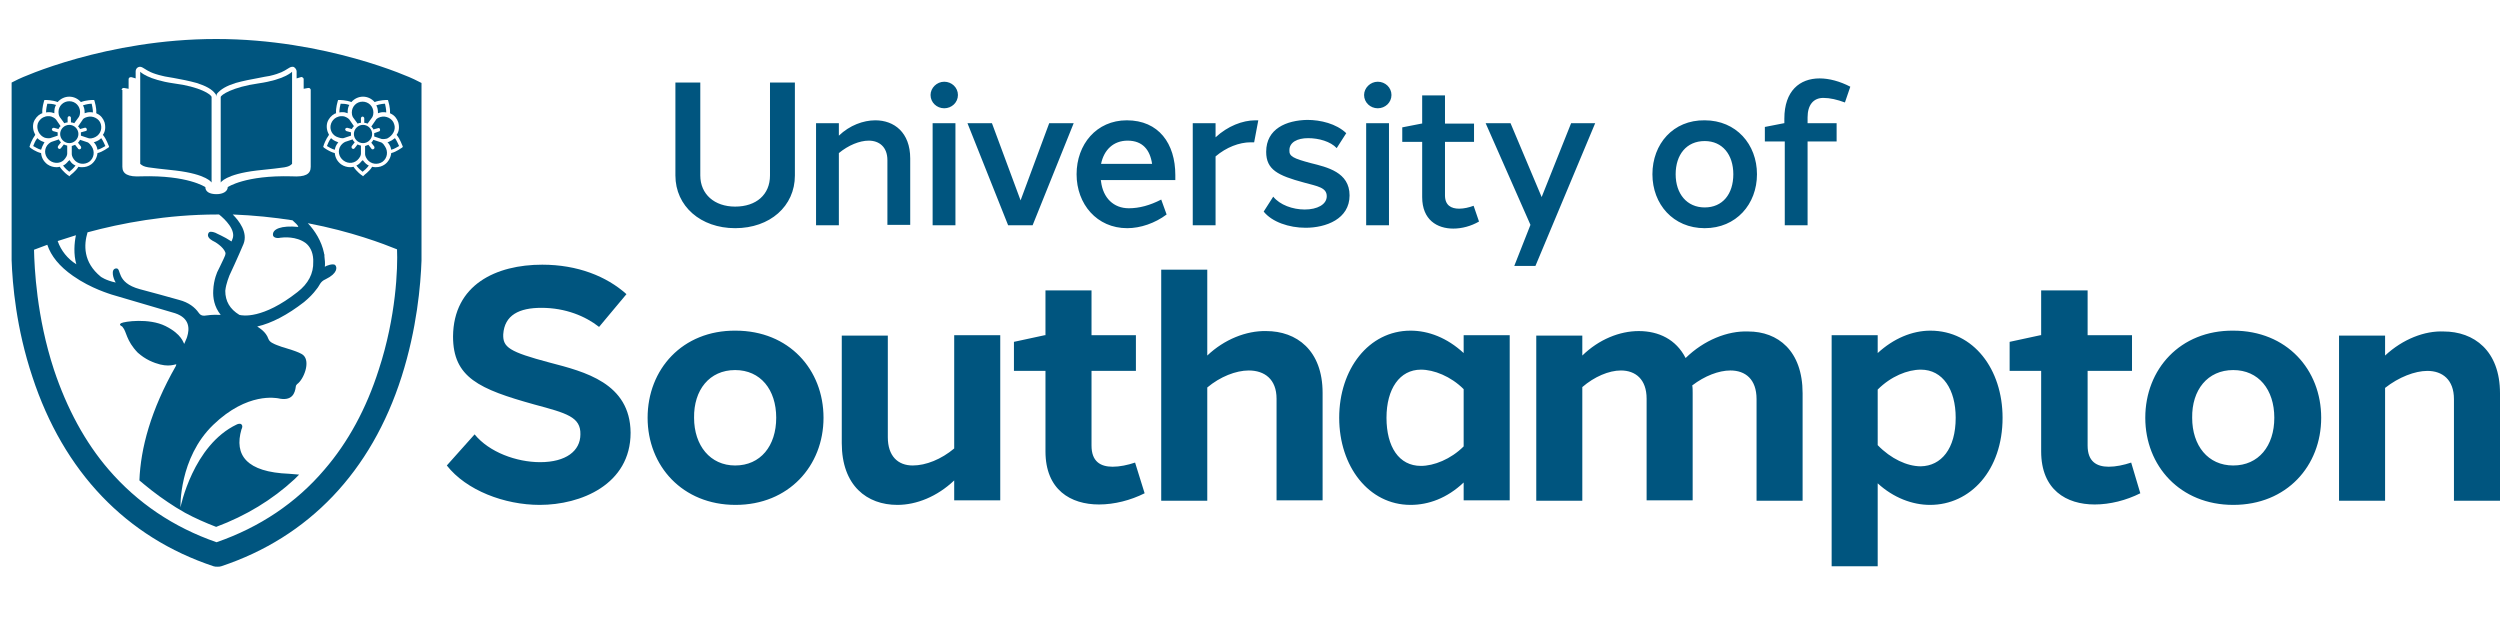
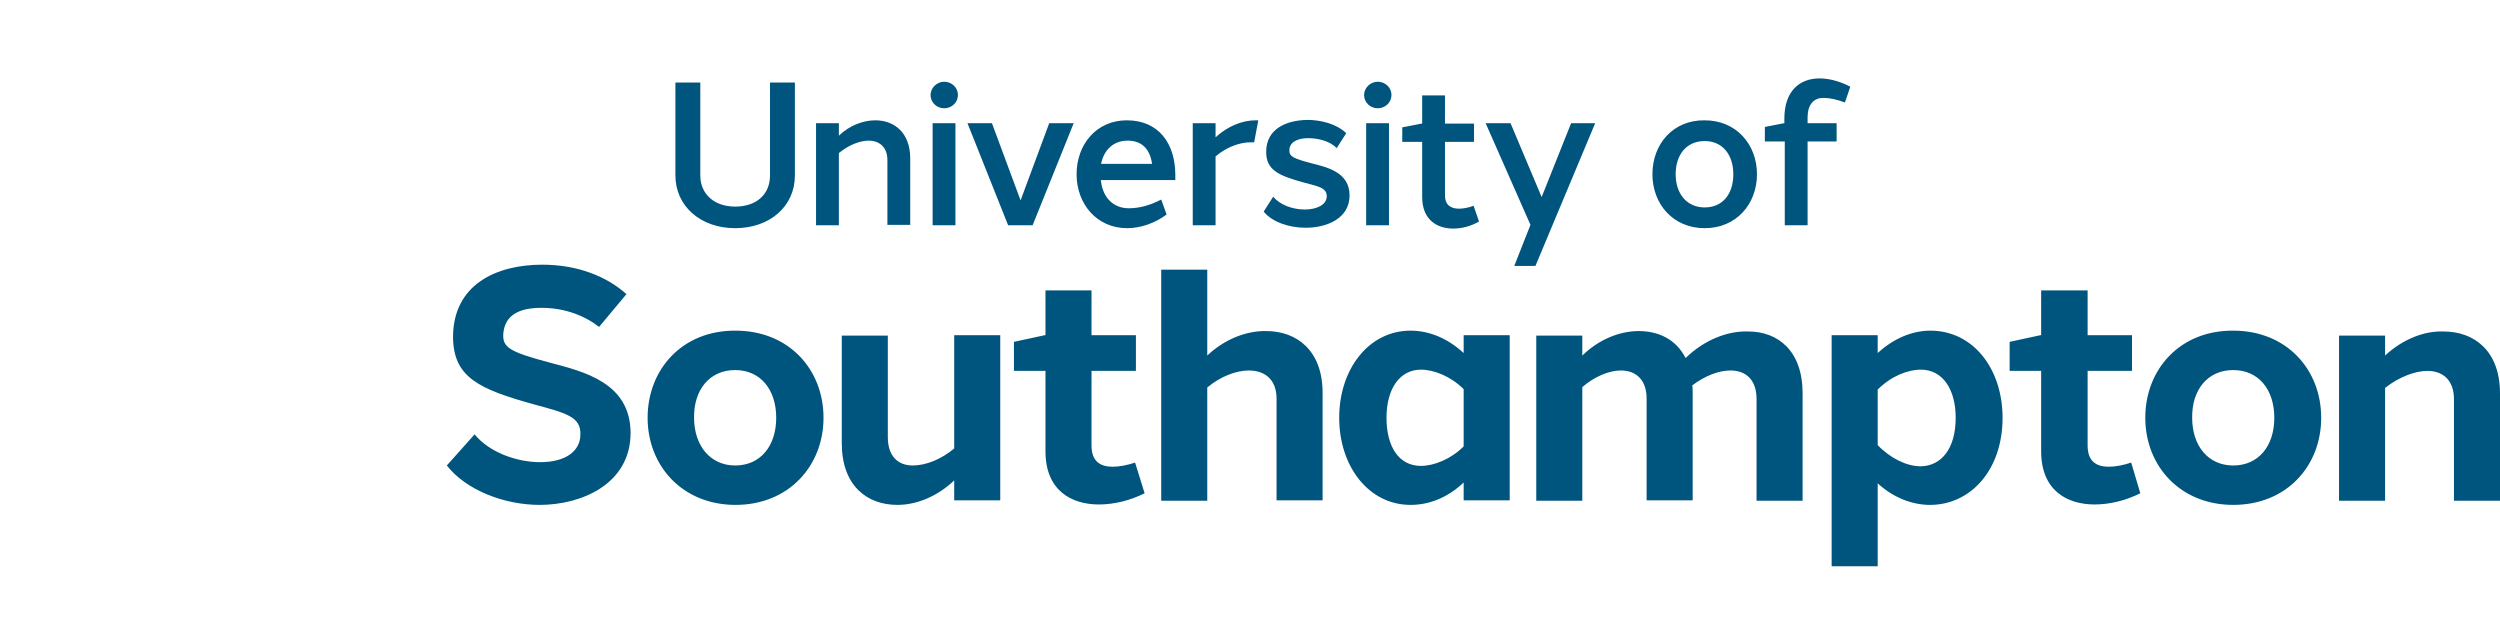
<svg xmlns="http://www.w3.org/2000/svg" version="1.1" id="layer" x="0px" y="0px" viewBox="0 0 602.6 154" style="enable-background:new 0 0 602.6 154;" xml:space="preserve">
  <style type="text/css">
	.st0{fill:#00557F;}
</style>
  <path class="st0" d="M191.6,42.3c0,7.4-6,12.7-14.4,12.7c-8.3,0-14.4-5.3-14.4-12.7V19.9h6v22.4c0,4.5,3.4,7.5,8.4,7.5  c5.1,0,8.4-2.9,8.4-7.5V19.9h6V42.3z M202.2,32.7v-3h-5.5v24.6h5.5V36.9c2.3-1.9,5-3,7.2-3c2.5,0,4.5,1.5,4.5,4.7v15.6h5.5v-16  c0-6.3-3.9-9.2-8.4-9.2C208.1,29,204.8,30.2,202.2,32.7z M224.8,54.3h5.5V29.7h-5.5V54.3z M230.9,22.9c0-1.8-1.5-3.2-3.3-3.2  s-3.3,1.5-3.3,3.2c0,1.8,1.5,3.2,3.3,3.2S230.9,24.7,230.9,22.9 M258.8,29.7h-5.9L246,48.3l-6.9-18.6h-5.9l9.8,24.6h5.9L258.8,29.7z   M265.4,39.5c0.7-3.4,3-5.6,6.4-5.6c3.6,0,5.4,2.2,5.9,5.6H265.4 M283.3,42.2c0-7.6-4-13.2-11.7-13.2c-7.3,0-12.1,5.8-12.1,13  s4.9,13,12.2,13c3.2,0,6.7-1.2,9.5-3.3l-1.3-3.6c-2.7,1.4-5.3,2.1-7.8,2.1c-3.7,0-6.2-2.5-6.7-6.4c0-0.1,0-0.3-0.1-0.4h18  C283.3,43,283.3,42.6,283.3,42.2 M303.3,29c-0.2,0-0.4,0-0.7,0c-3.1,0-6.7,1.4-9.6,4.1v-3.4h-5.5v24.6h5.5V37.7  c2.6-2.2,5.7-3.4,8.5-3.4c0.3,0,0.5,0,0.8,0L303.3,29 M305.2,36.6c0,4.3,2.8,5.7,9.1,7.4c3.3,0.9,5.5,1.2,5.5,3.3  c0,2-2.3,3.2-5.3,3.2c-2.9,0-6-1.1-7.6-3.1l-2.3,3.6c2,2.5,6.1,3.9,10.1,3.9c4.9,0,10.6-2.1,10.6-7.8c0-5.6-5.4-6.8-9.4-7.8  c-4.1-1.1-5.2-1.6-5.1-3.1c0-1.9,1.9-2.9,4.5-2.9s5.4,0.8,6.9,2.4l2.3-3.6c-2.4-2.3-6.2-3.2-9.4-3.2C310.1,29,305.2,31,305.2,36.6z   M329.3,54.3h5.5V29.7h-5.5V54.3z M335.4,22.9c0-1.8-1.5-3.2-3.3-3.2s-3.3,1.5-3.3,3.2c0,1.8,1.5,3.2,3.3,3.2S335.4,24.7,335.4,22.9   M355.2,49.6c-1.1,0.4-2.3,0.7-3.5,0.7c-1.9,0-3.4-0.8-3.4-3.2V34.2h7v-4.4h-7V23h-5.5v6.8h-0.2l-4.6,0.9v3.5h4.8v13.3  c0,5.5,3.6,7.6,7.5,7.6c2.1,0,4.3-0.6,6.2-1.7L355.2,49.6z M384.5,29.7h-5.8l-7.1,17.8l-7.5-17.8h-6l10.8,24.5l-3.9,9.9h5.1  L384.5,29.7z M403.9,42c0-4.7,2.6-8,7-8c4.3,0,6.9,3.3,6.9,8c0,4.8-2.6,8-6.9,8S403.9,46.7,403.9,42 M423.5,42c0-7.2-5-13-12.6-13  c-7.6-0.1-12.6,5.7-12.6,13c0,7.2,5,13,12.6,13S423.5,49.2,423.5,42 M435.7,28.3c0-3,1.4-4.7,3.8-4.7c1.6,0,3.3,0.4,5.2,1.1l1.3-3.8  c-2.5-1.3-5.1-2-7.4-2c-4.8,0-8.5,3-8.5,9.7v1.1H430l-4.6,0.9v3.5h4.8v20.2h5.5V34.1h7v-4.4h-7L435.7,28.3 M151,70.9  c-4.8-4.3-11.8-7.1-20.3-7.1c-11.1,0-21.4,4.8-21.5,17.3c0,9.9,6.3,12.7,19.6,16.4c7.8,2.1,11.2,3,11.1,7.2c0,4-3.5,6.7-9.7,6.7  c-5.7,0-12.3-2.4-15.8-6.7l-6.7,7.5c4.7,6,13.9,9.5,22.4,9.5c9.9,0,21.9-4.9,21.9-17.4c-0.1-12-11.1-14.7-19.5-16.9  c-9.8-2.6-11.3-3.7-11.2-6.8c0.3-4.7,3.9-6.4,9.2-6.4c5.8,0,10.6,2,13.9,4.6L151,70.9 M167.3,100.7c-0.1-6.7,3.7-11.5,9.9-11.5  c6.1,0,9.9,4.7,9.9,11.5s-3.8,11.5-9.9,11.5C171.2,112.2,167.3,107.4,167.3,100.7 M198.5,100.7c0-11.6-8.3-21-21.2-21  c-12.8-0.1-21.2,9.3-21.2,21c0,11.6,8.4,21,21.2,21S198.5,112.3,198.5,100.7 M241.1,80.8H230v27.3c-3.1,2.6-6.8,4.1-10,4.1  c-3.6,0-6-2.3-6-6.8V80.9h-11.1v25.9c0,10.3,6.1,14.9,13.4,14.9c4.6,0,9.6-2,13.7-5.9v4.8h11.1L241.1,80.8L241.1,80.8z M273.6,111.5  c-1.8,0.6-3.7,1-5.4,1c-3,0-5.1-1.3-5.1-5.1v-18h10.7v-8.6h-10.7V70H252v10.8h-0.2l-7.4,1.6v7h7.6v19.4c0,9.3,6.1,12.8,12.9,12.8  c3.7,0,7.6-1,11-2.7L273.6,111.5z M291,85.7V65h-11.1v55.7H291V93.4c3.1-2.6,6.9-4.1,10-4.1c3.8,0,6.7,2.1,6.7,6.8v24.5h11.1V94.7  c0-10.3-6.3-14.9-13.6-14.9C300.4,79.7,295.1,81.8,291,85.7z M352.8,107.6c-3.1,3.1-7.2,4.7-10.3,4.7c-5.3,0-8.3-4.6-8.3-11.6  s3.2-11.6,8.3-11.6c3.1,0,7.2,1.6,10.3,4.7V107.6 M363.9,80.8h-11.1v4.3c-4-3.7-8.5-5.4-12.8-5.4c-10.1,0-17.2,9.3-17.2,21  s7.1,21,17.2,21c4.3,0,8.8-1.6,12.8-5.4v4.3h11.1V80.8z M406.3,86.3c-2.3-4.5-6.5-6.5-11.3-6.5c-4.6,0-9.6,2-13.6,5.9v-4.8h-11.1  v39.8h11.1V93.3c2.9-2.5,6.4-4,9.3-4c3.5,0,6.2,2.1,6.2,6.8v24.5H408V94.7c0-0.6,0-1.3-0.1-1.8c3-2.3,6.4-3.6,9.2-3.6  c3.6,0,6.3,2.1,6.3,6.9v24.5h11.1V94.8c0-10.3-6-14.9-13.1-14.9C416.4,79.7,410.7,82,406.3,86.3z M471.4,100.7  c0,7.5-3.5,11.6-8.4,11.7c-3.3,0-7.2-1.8-10.4-5.1V93.9c3.2-3.2,7.2-4.8,10.4-4.8C468.3,89.1,471.4,93.9,471.4,100.7 M452.6,85.1  v-4.3h-11.1v55.7h11.1v-20c3.8,3.5,8.4,5.2,12.6,5.2c9.8,0,17.5-8.4,17.5-21c0-11.7-7-21-17.4-21C460.9,79.7,456.4,81.6,452.6,85.1z   M513.7,111.5c-1.8,0.6-3.7,1-5.4,1c-3,0-5.1-1.3-5.1-5.1v-18h10.7v-8.6h-10.7V70H492v10.8h-0.2l-7.4,1.6v7h7.6v19.4  c0,9.3,6.1,12.8,12.9,12.8c3.7,0,7.6-1,11-2.7L513.7,111.5z M528.4,100.7c-0.1-6.7,3.7-11.5,9.9-11.5c6.1,0,9.9,4.7,9.9,11.5  s-3.8,11.5-9.9,11.5S528.4,107.4,528.4,100.7 M559.5,100.7c0-11.6-8.3-21-21.2-21c-12.8-0.1-21.2,9.3-21.2,21c0,11.6,8.4,21,21.2,21  C551.2,121.7,559.5,112.3,559.5,100.7 M574.9,85.7v-4.8h-11.1v39.8h11.1V93.5c3.3-2.6,7.2-4.1,10.2-4.1c3.6,0,6.4,2.1,6.4,6.8v24.5  h11.1V94.8c0-10.3-6.3-14.9-13.6-14.9C584.5,79.7,579.2,81.7,574.9,85.7z" />
-   <path class="st0" d="M96.9,35.6c-0.1,0-1.3,1-2.6,1.3c-0.1,1-0.6,2-1.5,2.7c-0.7,0.5-1.4,0.7-2.2,0.7c-0.3,0-0.6,0-0.9-0.1  c-0.7,1.2-2,2-2,2.1l-0.2,0.2l-0.2-0.2c-0.1,0-1.3-0.9-2.1-2.1c-0.3,0.1-0.6,0.1-0.8,0.1c-0.7,0-1.5-0.2-2.2-0.7  c-0.9-0.7-1.4-1.6-1.5-2.7c-1.3-0.3-2.6-1.3-2.6-1.3l-0.2-0.2l0.1-0.3c0-0.1,0.5-1.5,1.3-2.6c-0.5-0.9-0.7-2-0.4-3  c0.3-0.9,1-1.7,1.8-2.1c0.1,0,0.2-0.1,0.3-0.1c-0.1-1.4,0.4-2.8,0.4-2.9l0.1-0.3h0.3c0.1,0,1.6,0,2.9,0.5c0.7-0.8,1.7-1.3,2.8-1.3  c1.1,0,2.1,0.5,2.8,1.3c1.3-0.5,2.8-0.5,2.9-0.5h0.3l0.1,0.3c0,0.1,0.5,1.5,0.4,2.9c0.1,0,0.2,0.1,0.2,0.1c0.9,0.4,1.5,1.2,1.8,2.1  c0.3,1.1,0.2,2.2-0.4,3c0.9,1.1,1.3,2.5,1.4,2.6l0.1,0.3L96.9,35.6z M91.3,89.1c-3,9.4-7.4,17.5-13.1,24.1c-6.8,8-15.6,13.9-26,17.5  c-10.4-3.6-19.1-9.5-26-17.5c-5.7-6.6-10.1-14.8-13.2-24.1C8.8,76.3,8.3,64.5,8.2,60.2c0.8-0.3,1.9-0.7,3.2-1.2  c0.9,2.7,2.9,5.2,6.2,7.5c4.4,3.1,9.1,4.4,9.3,4.5c0,0,9.6,2.8,15.3,4.5c3.6,1.2,3.5,3.8,2.9,5.7c0,0.1-0.1,0.2-0.1,0.3  c-0.1,0.2-0.2,0.5-0.3,0.7l0,0c-0.1,0.2-0.2,0.5-0.3,0.7c-0.2-0.2-0.5-2.3-4.5-4.3s-10-1.1-10.7-0.7c-0.3,0.2-0.4,0.3-0.1,0.6  c0.2,0.1,0.4,0.2,0.5,0.4c0.9,1,0.8,3.2,3.6,6.1c0.9,0.8,1.8,1.4,2.8,1.9c4,1.9,5.8,1,6.5,0.9c0,0.1-0.1,0.3-0.1,0.4  c-6.1,10.7-8.5,19.9-8.8,27.6l1.2,1c2.4,2,4.9,3.8,7.6,5.5l0,0l2.2,1.3c2.4,1.3,4.9,2.4,7.5,3.4c7.2-2.7,13.5-6.5,18.9-11.5  c0,0,0.7-0.7,1.1-1.1c-0.8-0.1-1.6-0.1-2.4-0.2c-10.3-0.4-13.3-4.5-11.5-10.7c0.1-0.2,0.4-0.8,0-1.2c-0.3-0.3-0.9-0.1-1.1,0  c-10.6,5-13.6,20-13.6,20s-0.4-11.9,7.9-19.9S66.7,96,67,96c3.4,0.8,4.1-1.2,4.3-2.8c0-0.2,0.1-0.4,0.3-0.6c1.6-1.1,3.3-5.4,1.5-7  c-0.9-0.8-4.3-1.7-5.2-2c-0.8-0.3-1.5-0.5-2.2-0.9c-0.4-0.2-0.8-0.5-1-1c-0.6-1.8-2.3-2.7-2.7-3c3.5-0.8,7.3-2.8,11.3-5.9  c1.2-1,2.2-2,3-3.1c0.8-0.9,0.8-1.8,2.2-2.4c2.9-1.4,2.8-2.9,2.3-3.4s-2.3,0.2-2.5,0.4c0.1-0.8,0-1.7-0.1-2.5v-0.1  c0-0.1,0-0.1,0-0.2s0-0.2-0.1-0.4V61c-0.6-2.9-2.2-5.4-3.9-7.2c10.5,2,18.3,5,21.5,6.3C95.9,64.6,95.5,76.3,91.3,89.1 M18.4,63.7  c-2.1-1.3-3.7-3.3-4.5-5.6c1.3-0.4,2.8-0.9,4.4-1.4l0,0C17.9,58.6,17.7,61.3,18.4,63.7 M7.3,35.6l-0.2-0.2l0.1-0.3  c0-0.1,0.5-1.5,1.3-2.6c-0.5-0.9-0.7-2-0.4-3c0.3-0.9,1-1.7,1.8-2.1c0.1,0,0.2-0.1,0.3-0.1c-0.1-1.4,0.4-2.8,0.4-2.9l0.1-0.3H11  c0.1,0,1.6,0,2.9,0.5c0.7-0.8,1.7-1.3,2.8-1.3s2.1,0.5,2.8,1.3c1.3-0.5,2.8-0.5,2.9-0.5h0.3l0.1,0.3c0,0.1,0.5,1.5,0.4,2.9  c0.1,0,0.2,0.1,0.2,0.1c0.9,0.4,1.5,1.2,1.8,2.1c0.3,1.1,0.2,2.2-0.4,3c0.9,1.1,1.3,2.5,1.4,2.6l0.1,0.3l-0.2,0.2  c-0.1,0-1.3,1-2.6,1.3c-0.1,1-0.6,2-1.5,2.7c-0.7,0.5-1.4,0.7-2.2,0.7c-0.3,0-0.6,0-0.9-0.1c-0.7,1.2-2,2-2,2.1l-0.2,0.2l-0.2-0.2  c-0.1,0-1.3-0.9-2.1-2.1c-0.3,0.1-0.6,0.1-0.8,0.1c-0.7,0-1.5-0.2-2.2-0.7c-0.9-0.7-1.4-1.6-1.5-2.7C8.6,36.6,7.4,35.7,7.3,35.6   M55.3,66.4L55.3,66.4c0.1-0.2,2.1-4.5,3.4-7.6c1.1-2.8-1.1-5.6-2.6-7.1c5.1,0.2,9.9,0.7,14.4,1.4c0.6,0.6,1.3,1.1,1.4,1.6  c-4.1-0.4-6.3,0.5-6.1,2c0.1,0.6,1,0.8,1.8,0.6c0.7-0.1,3.8-0.4,6.1,1.3c1,0.8,1.7,2.1,1.8,3.9v0.1c0,0.2,0,0.3,0,0.5  c0.1,2.8-1.2,5.3-3.8,7.3c-8.4,6.6-13.3,5.7-14,5.5c-2.3-1.4-3.4-3.3-3.4-5.8C54.5,68.2,55.3,66.5,55.3,66.4 M51.2,58  c0.7,0.3,2.6,1.5,3.1,2.8c0.2,0.5-0.2,1.1-0.4,1.6c-0.7,1.4-1.2,2.6-1.3,2.7c-0.2,0.3-1.1,2.3-1.2,4.9c-0.1,1.7,0.2,3.9,1.8,5.9  c-0.2,0-0.3,0-0.3,0c-1.5-0.1-3,0.1-3.7,0.2c-0.7,0-1-0.3-1.3-0.7c-0.9-1.3-2.4-2.5-4.7-3.1c-2.8-0.8-6.5-1.8-9.5-2.6l0,0  c-5.9-1.6-4.3-5.1-5.7-5s-0.7,2.5-0.1,3.4c-2.4-0.5-3.6-1.4-3.6-1.4C20,63.2,20.2,59,21.1,56c8.1-2.2,19.1-4.3,31.3-4.3  c0.1,0,0.3,0,0.4,0c1.4,1.1,4.2,3.8,3.2,6c-0.1,0.2-0.1,0.3-0.2,0.5c-1.8-1.2-3.6-1.9-3.9-2.1c-0.8-0.3-1.5-0.4-1.7,0.2  C49.9,57,50.5,57.6,51.2,58 M29.3,21.7c0-0.1,0.1-0.3,0.2-0.4c0.1-0.1,0.3-0.1,0.4-0.1l1.1,0.2v-2.3c0-0.2,0.1-0.3,0.2-0.4  c0.1-0.1,0.3-0.1,0.5-0.1l1,0.3v-1.7c0-0.4,0.2-0.8,0.6-1c0.2-0.1,0.4-0.1,0.5-0.1c0.2,0,0.4,0.1,0.6,0.2c0.2,0.1,0.3,0.2,0.5,0.3  c0.8,0.5,1.7,1.1,4.3,1.7c0.7,0.2,1.7,0.3,2.7,0.5c1.7,0.3,3.7,0.7,5.5,1.2c2.2,0.7,3.7,1.5,4.5,2.6c0.2,0.2,0.2,0.4,0.2,0.7  c0-0.2,0.1-0.5,0.2-0.7c0.9-1.1,2.3-1.9,4.5-2.6c1.8-0.5,3.8-0.9,5.5-1.2c1-0.2,2-0.4,2.7-0.5c2.6-0.6,3.5-1.2,4.3-1.7  c0.2-0.1,0.3-0.2,0.5-0.3c0.2-0.1,0.4-0.2,0.6-0.2s0.4,0,0.5,0.1c0.3,0.2,0.6,0.6,0.6,1v1.7l1-0.3c0.2-0.1,0.3,0,0.5,0.1  c0.1,0.1,0.2,0.2,0.2,0.4v2.3l1.1-0.2c0.1,0,0.3,0,0.4,0.1s0.2,0.2,0.2,0.4v18.5c0,1.8-1.3,2.5-4.6,2.3c-11.2-0.3-15.4,2.6-15.4,2.6  c0,1-1.1,1.7-2.7,1.7c-1.7,0-2.7-0.6-2.7-1.7c0,0-4.2-2.9-15.4-2.6c-3.3,0.2-4.6-0.6-4.6-2.3V21.7H29.3z M99.8,19.1  C99,18.7,78.6,9.4,52.1,9.4S5.2,18.7,4.4,19.1l-1.6,0.8v42.8l0,0c0.2,5.8,1.1,16.4,5,28.1c7.5,22.9,22.6,38.7,43.7,45.7  c0.3,0.1,0.6,0.1,0.9,0.1s0.6,0,0.9-0.1c21.1-7,36.2-22.8,43.5-45.7c3.7-11.6,4.6-22.2,4.8-28l0,0v-0.1V20L99.8,19.1z" />
-   <path class="st0" d="M14.4,28.2c0,0-0.3-0.4-0.3-1.2c0-1.5,1.2-2.6,2.6-2.6c1.5,0,2.6,1.2,2.6,2.6c0,0.8-0.3,1.2-0.3,1.2l-1.1,1.5  c-0.2-0.1-0.5-0.2-0.8-0.2v-1.1c0-0.2-0.2-0.4-0.4-0.4s-0.4,0.2-0.4,0.4v1.1c-0.3,0-0.5,0.1-0.8,0.2L14.4,28.2z M19.3,31.1l1.1-0.3  c0.2-0.1,0.5,0.1,0.5,0.3c0.1,0.2,0,0.5-0.3,0.5l-1.1,0.3c0,0.1,0,0.3,0,0.4s0,0.3,0,0.4l1.8,0.6c0,0,0.5,0.2,1.3-0.1  c1.4-0.5,2.1-1.9,1.7-3.3c-0.2-0.7-0.7-1.2-1.3-1.5s-1.3-0.4-2-0.2c-0.8,0.2-1.1,0.6-1.1,0.7l-1.1,1.6C19,30.6,19.1,30.8,19.3,31.1   M20.4,27.3c0.1,0,0.2-0.1,0.3-0.1c0.6-0.2,1.1-0.2,1.7-0.1c0-0.8-0.2-1.6-0.3-2.1c-0.4,0-1.3,0.1-2.1,0.4c0.3,0.5,0.4,1.1,0.4,1.7  C20.4,27.1,20.4,27.2,20.4,27.3 M12.8,27.2c0.1,0,0.2,0.1,0.3,0.1c0-0.1,0-0.2,0-0.3c0-0.6,0.1-1.2,0.4-1.7C12.7,25,11.9,25,11.4,25  c-0.1,0.4-0.3,1.3-0.3,2.1C11.7,27,12.2,27,12.8,27.2 M10.8,33.2c0.7,0.2,1.2,0.1,1.3,0.1l1.8-0.6c0-0.1,0-0.3,0-0.4s0-0.3,0-0.4  l-1.1-0.3c-0.2-0.1-0.3-0.3-0.3-0.5c0.1-0.2,0.3-0.3,0.5-0.3l1.1,0.3c0.1-0.3,0.3-0.5,0.5-0.7l-1.1-1.6c0,0-0.3-0.4-1.1-0.7  C12.1,28,11.9,28,11.6,28c-0.4,0-0.8,0.1-1.2,0.3c-0.6,0.3-1.1,0.9-1.3,1.5C8.7,31.2,9.5,32.7,10.8,33.2 M15.7,38.2  c0.5-0.6,0.5-1.1,0.5-1.2v-1.9c-0.3-0.1-0.5-0.1-0.8-0.3l-0.7,0.9c-0.1,0.1-0.2,0.2-0.3,0.2s-0.2,0-0.3-0.1  c-0.2-0.1-0.2-0.4-0.1-0.6l0.7-0.9c-0.2-0.2-0.4-0.4-0.5-0.7l-1.8,0.6c0,0-0.5,0.2-1,0.8c-0.9,1.2-0.6,2.8,0.6,3.7  C13.2,39.6,14.9,39.4,15.7,38.2 M51,44V23.4c0-0.6-2.8-2.5-9.1-3.3c-6.3-0.9-8.1-2.8-8.1-2.8v22.2c1.1,0.9,1.3,0.8,8.5,1.6  C49.9,42,51,44,51,44 M61.9,41.1c7.3-0.8,7.5-0.7,8.5-1.6V17.3c0,0-1.8,1.9-8.1,2.8c-6.3,0.9-9.1,2.8-9.1,3.3V44  C53.2,44,54.3,42,61.9,41.1 M10.6,34.5c0.1-0.1,0.1-0.2,0.2-0.2c-0.1,0-0.2,0-0.3-0.1C9.9,34,9.4,33.7,9,33.3  c-0.5,0.6-0.8,1.4-1,1.9c0.4,0.2,1.1,0.7,1.9,0.9C10.1,35.5,10.3,35,10.6,34.5 M16.9,38.8c-0.1-0.1-0.1-0.2-0.2-0.2  c0,0.1-0.1,0.2-0.2,0.2c-0.4,0.5-0.8,0.9-1.3,1.1c0.5,0.7,1.1,1.2,1.5,1.5c0.4-0.3,1-0.8,1.5-1.5C17.7,39.7,17.2,39.3,16.9,38.8   M22.9,34.2c-0.1,0-0.2,0.1-0.3,0.1c0.1,0.1,0.1,0.1,0.2,0.2c0.4,0.5,0.6,1,0.7,1.6c0.8-0.2,1.5-0.7,1.9-0.9c-0.2-0.4-0.5-1.2-1-1.9  C24,33.7,23.5,34,22.9,34.2 M21.1,34.3C21,34.3,21,34.3,21.1,34.3l-1.8-0.6c-0.1,0.2-0.3,0.5-0.5,0.7l0.7,0.9  c0.1,0.2,0.1,0.5-0.1,0.6C19.3,36,19.2,36,19.1,36s-0.3-0.1-0.3-0.2l-0.7-0.9c-0.2,0.1-0.5,0.2-0.8,0.3v2c0,0,0,0.5,0.5,1.2  c0.9,1.2,2.5,1.4,3.7,0.6c1.2-0.9,1.4-2.5,0.6-3.7C21.5,34.4,21.1,34.3,21.1,34.3 M16.7,34.5c1.2,0,2.2-1,2.2-2.2s-1-2.2-2.2-2.2  s-2.2,1-2.2,2.2S15.5,34.5,16.7,34.5 M91.8,34.3L91.8,34.3L90,33.7c-0.1,0.2-0.3,0.5-0.5,0.7l0.7,0.9c0.1,0.2,0.1,0.5-0.1,0.6  C90,36,89.9,36,89.8,36c-0.1,0-0.3-0.1-0.3-0.2l-0.7-0.9c-0.2,0.1-0.5,0.2-0.8,0.3v2c0,0,0,0.5,0.5,1.2c0.9,1.2,2.5,1.4,3.7,0.6  c1.2-0.9,1.4-2.5,0.6-3.7C92.3,34.4,91.8,34.3,91.8,34.3 M95,29.9c-0.2-0.7-0.7-1.2-1.3-1.5c-0.6-0.3-1.3-0.4-2-0.2  c-0.7,0.2-1.1,0.6-1.1,0.7l-1.1,1.6c0.2,0.2,0.4,0.4,0.5,0.7l1.1-0.3c0.2-0.1,0.5,0,0.5,0.3c0.1,0.2-0.1,0.5-0.3,0.5l-1.1,0.4  c0,0.1,0,0.3,0,0.4s0,0.3,0,0.4l1.8,0.6c0,0,0.5,0.1,1.3-0.1C94.7,32.7,95.5,31.2,95,29.9 M87.6,38.8c-0.1-0.1-0.1-0.2-0.2-0.2  c0,0.1-0.1,0.2-0.2,0.2c-0.4,0.5-0.8,0.9-1.3,1.1c0.5,0.7,1.1,1.2,1.5,1.5c0.4-0.3,1-0.8,1.5-1.5C88.4,39.7,88,39.3,87.6,38.8   M93.7,34.2c-0.1,0-0.2,0.1-0.3,0.1c0.1,0.1,0.1,0.1,0.2,0.2c0.4,0.5,0.6,1,0.7,1.6c0.8-0.2,1.5-0.7,1.9-0.9c-0.2-0.4-0.5-1.2-1-1.9  C94.7,33.7,94.2,34,93.7,34.2 M86.5,38.2C87,37.6,87,37.1,87,37v-1.9c-0.3-0.1-0.5-0.1-0.8-0.3l-0.7,0.9c-0.1,0.1-0.2,0.2-0.3,0.2  c-0.1,0-0.2,0-0.3-0.1c-0.2-0.1-0.2-0.4-0.1-0.6l0.7-0.9c-0.2-0.2-0.4-0.4-0.5-0.7l-1.8,0.6c0,0-0.5,0.2-1,0.8  c-0.9,1.2-0.6,2.8,0.6,3.7C84,39.6,85.6,39.4,86.5,38.2 M85.3,32.3c0,1.2,1,2.2,2.2,2.2s2.2-1,2.2-2.2s-1-2.2-2.2-2.2  C86.3,30.1,85.3,31.1,85.3,32.3 M82.8,33.3l1.8-0.6c0-0.1,0-0.3,0-0.4s0-0.3,0-0.4l-1.1-0.3c-0.2-0.1-0.3-0.3-0.3-0.5  c0.1-0.2,0.3-0.3,0.5-0.3l1.1,0.3c0.1-0.2,0.3-0.5,0.5-0.7l-1.1-1.6c0,0-0.3-0.4-1.1-0.7C82.8,28,82.6,28,82.3,28  c-0.4,0-0.8,0.1-1.2,0.3c-0.6,0.3-1.1,0.9-1.3,1.5c-0.5,1.4,0.3,2.9,1.7,3.3C82.3,33.4,82.8,33.3,82.8,33.3 M86.2,29.8  c0.2-0.1,0.5-0.2,0.8-0.2v-1.1c0-0.2,0.2-0.4,0.4-0.4c0.2,0,0.4,0.2,0.4,0.4v1.1c0.3,0,0.5,0.1,0.8,0.2l1.1-1.5c0,0,0.3-0.4,0.3-1.2  c0-1.5-1.2-2.6-2.6-2.6c-1.5,0-2.6,1.2-2.6,2.6c0,0.8,0.3,1.2,0.3,1.2L86.2,29.8z M91.1,27.3c0.1,0,0.2-0.1,0.3-0.1  c0.6-0.2,1.1-0.2,1.7-0.1c0-0.8-0.2-1.6-0.3-2.1c-0.4,0-1.3,0.1-2.1,0.4c0.3,0.5,0.4,1.1,0.4,1.7C91.1,27.1,91.1,27.2,91.1,27.3   M79.8,33.3c-0.5,0.6-0.8,1.4-1,1.9c0.4,0.2,1.1,0.7,1.9,0.9c0.1-0.6,0.3-1.1,0.7-1.6c0.1-0.1,0.1-0.2,0.2-0.2c-0.1,0-0.2,0-0.3-0.1  C80.7,34,80.2,33.7,79.8,33.3 M83.5,27.2c0.1,0,0.2,0.1,0.3,0.1c0-0.1,0-0.2,0-0.3c0-0.6,0.1-1.2,0.4-1.7C83.4,25,82.6,25,82.1,25  c-0.1,0.4-0.3,1.3-0.3,2.1C82.4,27,83,27,83.5,27.2" />
</svg>